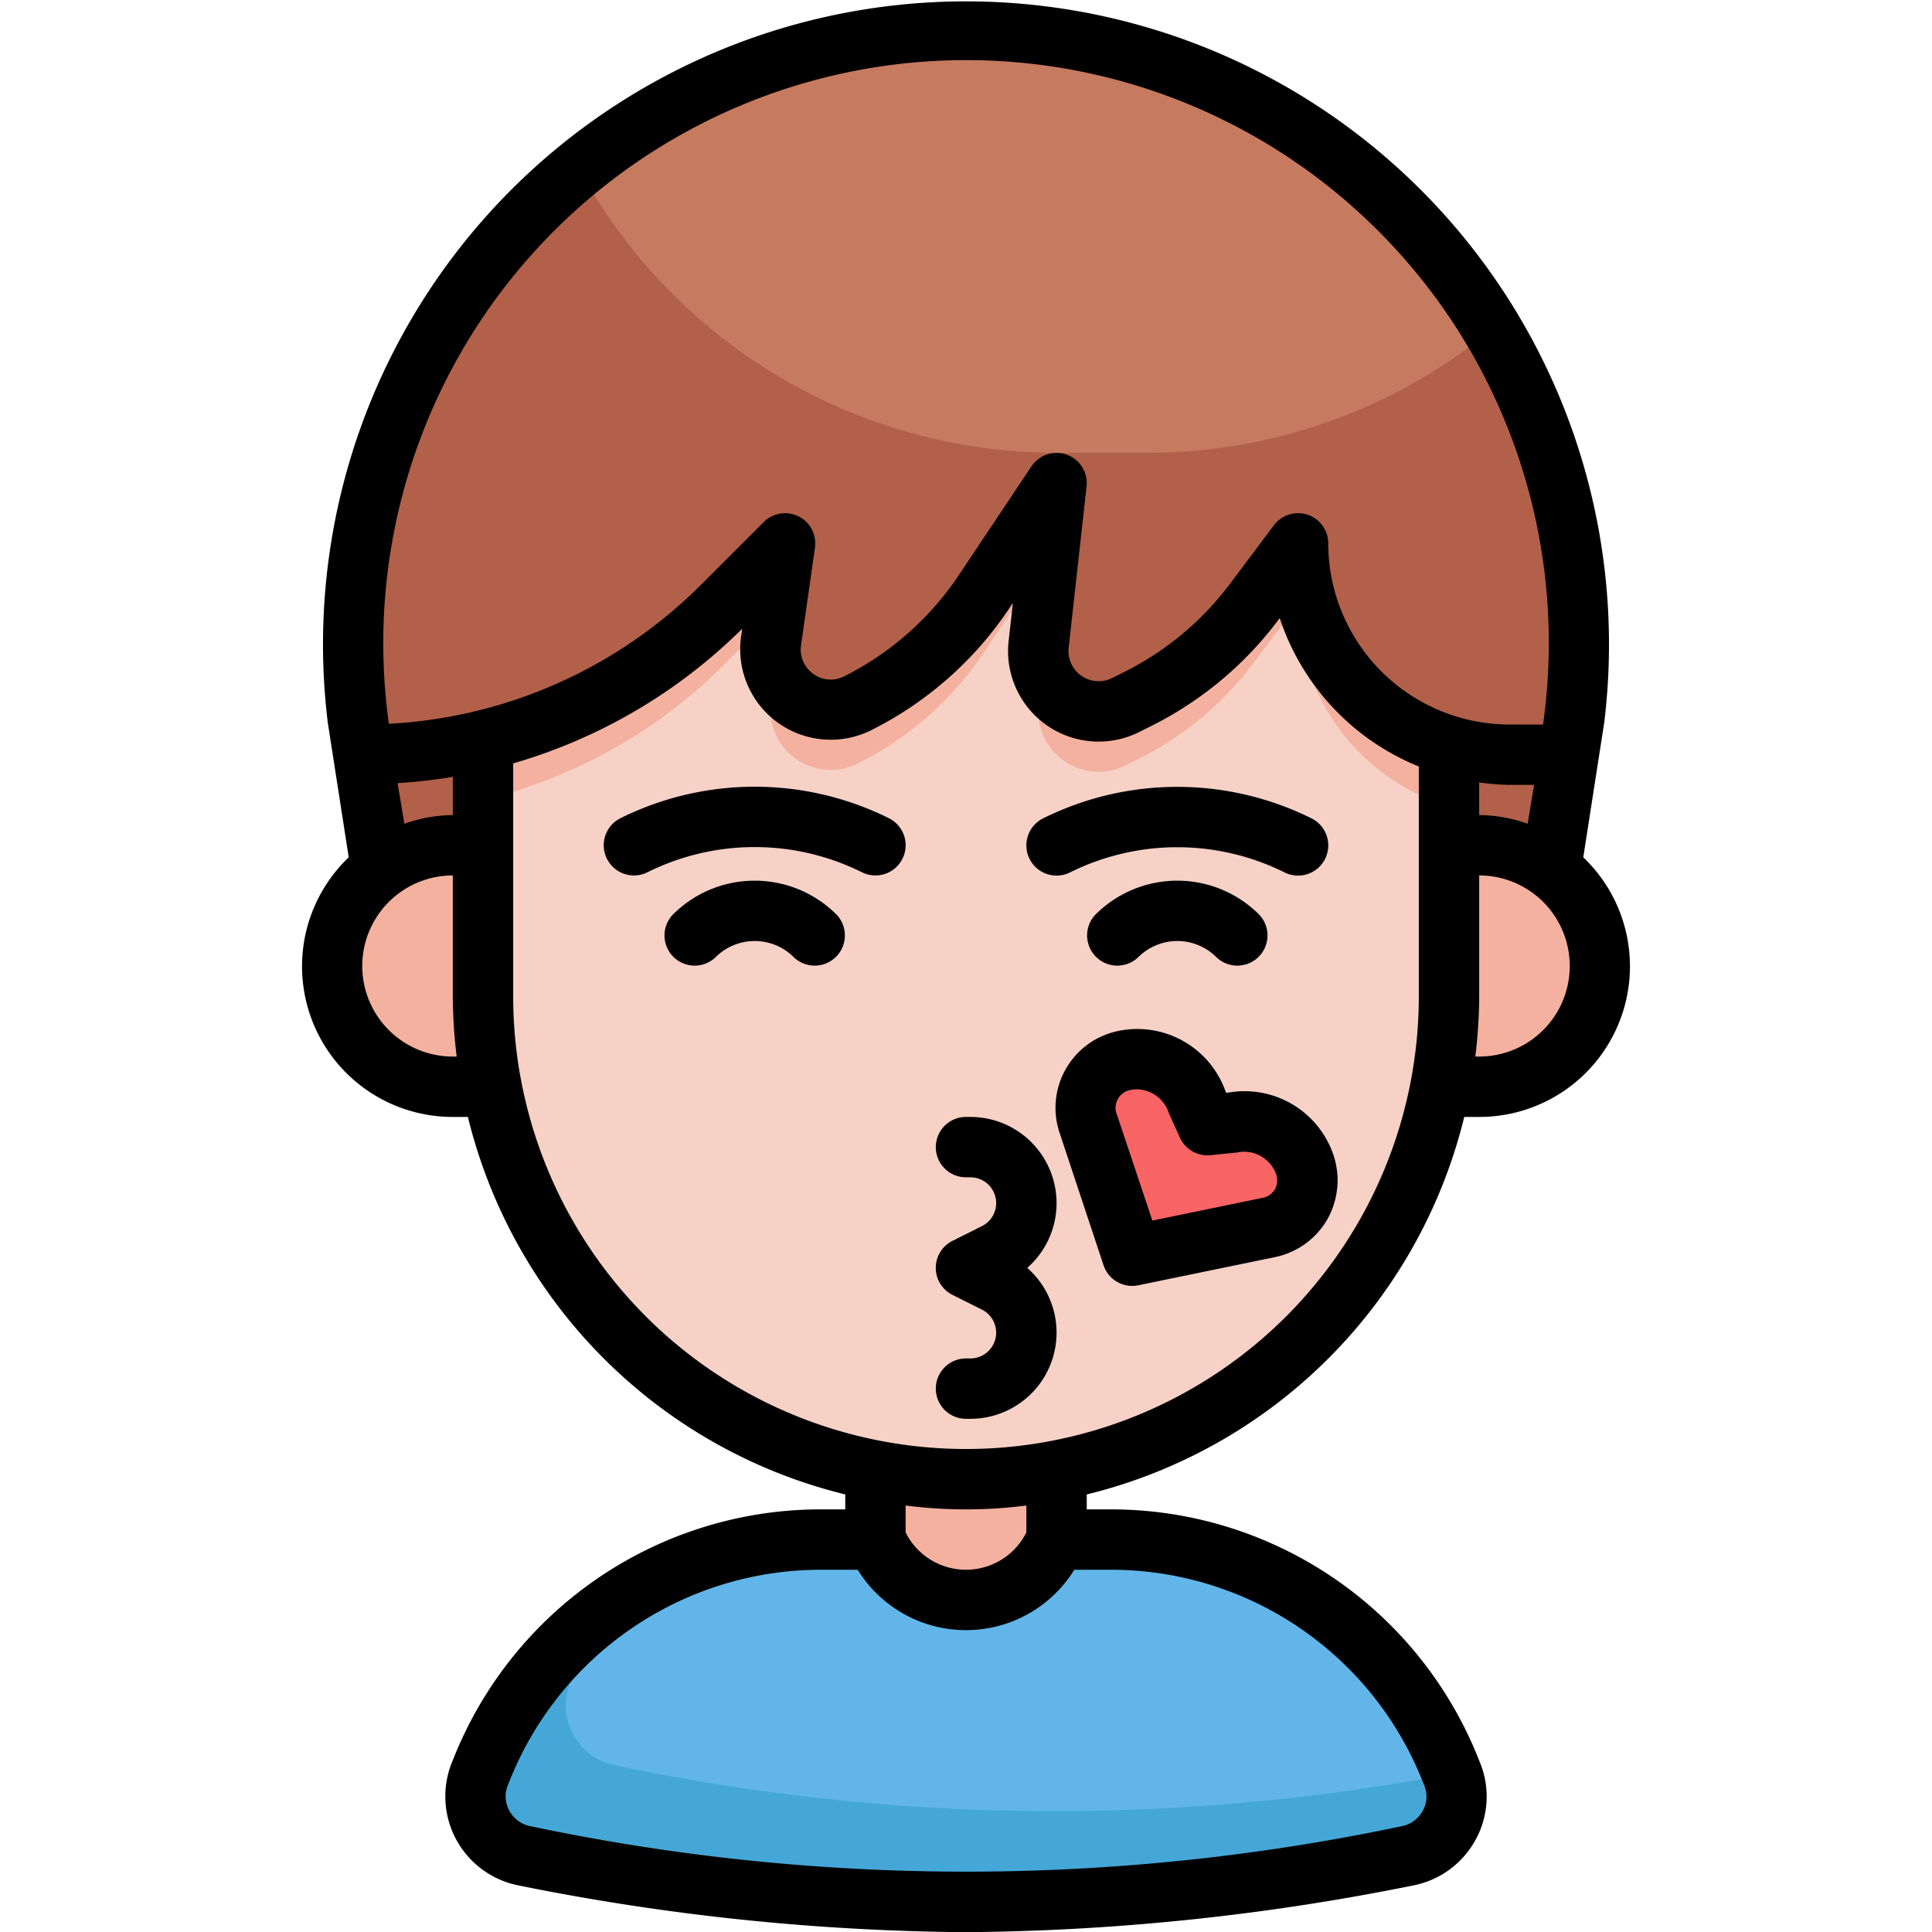
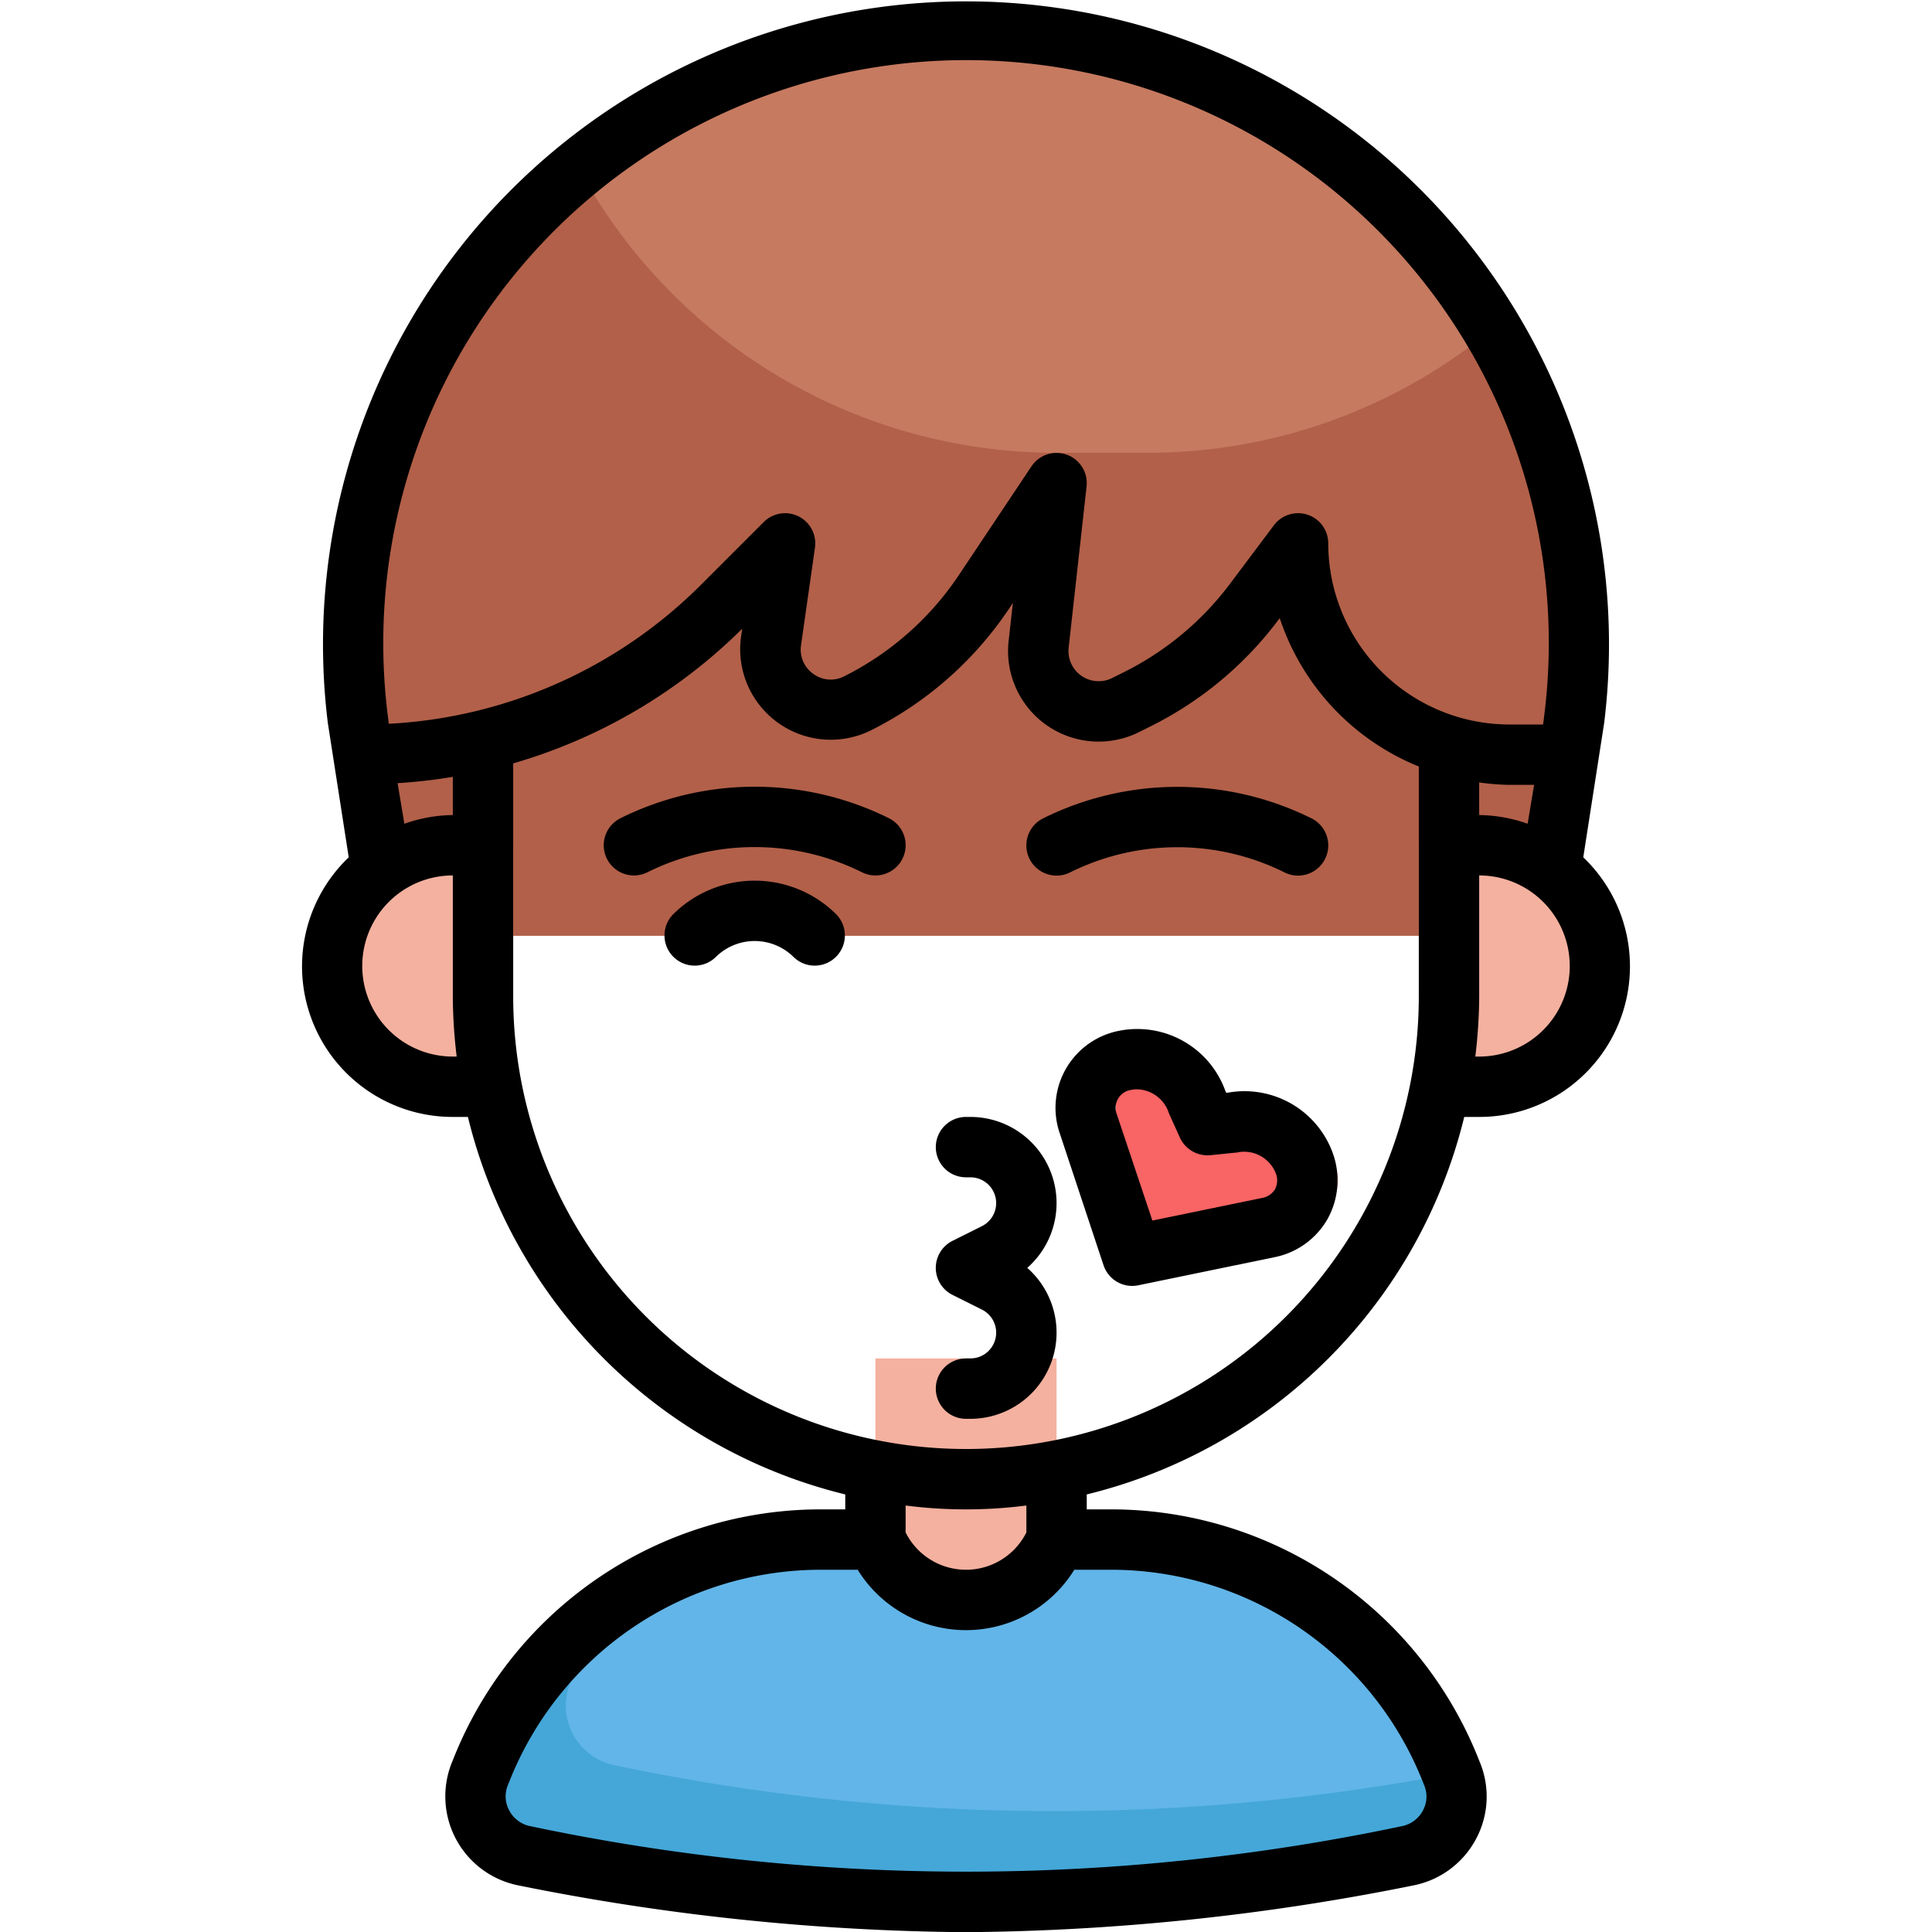
<svg xmlns="http://www.w3.org/2000/svg" viewBox="0 0 64 64" width="512" height="512">
  <g id="Layer_31" data-name="Layer 31">
    <polygon points="51 31 13 31 12 25 16 16 48 16 52 25 51 31" style="fill:#b26049" />
    <path d="M36.769,51H27.231a12.158,12.158,0,0,0-11.288,7.643l-.05.124a2.009,2.009,0,0,0,1.5,2.713,70.989,70.989,0,0,0,29.229,0,2,2,0,0,0,1.493-2.7l-.051-.129A12.166,12.166,0,0,0,36.769,51Z" style="fill:#62b5e8" />
    <path d="M15,28h2a0,0,0,0,1,0,0v8a0,0,0,0,1,0,0H15a4,4,0,0,1-4-4v0a4,4,0,0,1,4-4Z" style="fill:#f4b19f" />
    <path d="M48.1,58.754a70.442,70.442,0,0,1-27.714-.274,2.009,2.009,0,0,1-1.5-2.713l.05-.124a12.142,12.142,0,0,1,1.314-2.437,12.144,12.144,0,0,0-4.314,5.437l-.05.124a2.009,2.009,0,0,0,1.5,2.713,70.989,70.989,0,0,0,29.229,0,2,2,0,0,0,1.493-2.7Z" style="fill:#44a7d8" />
    <path d="M51,28h2a0,0,0,0,1,0,0v8a0,0,0,0,1,0,0H51a4,4,0,0,1-4-4v0a4,4,0,0,1,4-4Z" transform="translate(100 64) rotate(-180)" style="fill:#f4b19f" />
    <path d="M35,45H29v6l.106.211A3.236,3.236,0,0,0,32,53h0a3.236,3.236,0,0,0,2.894-1.789L35,51Z" style="fill:#f4b19f" />
-     <path d="M32,49h0A16,16,0,0,1,16,33V16H48V33A16,16,0,0,1,32,49Z" style="fill:#f7d1c6" />
    <path d="M32,1h0A20.3,20.3,0,0,0,11.853,23.822L12,25h0a16.9,16.9,0,0,0,11.95-4.95L26,18l-.46,3.221a2,2,0,0,0,2.874,2.072h0a10.879,10.879,0,0,0,4.19-3.7L35,16l-.594,5.346a2,2,0,0,0,2.882,2.01l.413-.207a10.886,10.886,0,0,0,3.841-3.205L43,18h0a7,7,0,0,0,7,7h2l.147-1.178A20.3,20.3,0,0,0,32,1Z" style="fill:#c67a60" />
-     <path d="M16,26.5a16.874,16.874,0,0,0,7.95-4.449L26,20l-.46,3.221a2,2,0,0,0,2.874,2.072,10.879,10.879,0,0,0,4.19-3.7L35,18l-.594,5.346a2,2,0,0,0,2.882,2.01l.413-.207a10.886,10.886,0,0,0,3.841-3.205L43,20a7,7,0,0,0,5,6.706V16H16Z" style="fill:#f4b19f" />
    <path d="M40.653,36.5l.347.771.841-.085a2.117,2.117,0,0,1,2.378,1.373A1.6,1.6,0,0,1,43,40.67l-.9.186-3.6.742-1.156-3.487-.29-.872a1.6,1.6,0,0,1,1.221-2.115A2.117,2.117,0,0,1,40.653,36.5Z" style="fill:#f96464" />
    <path d="M38,15H35A18,18,0,0,1,19.168,5.571a20.262,20.262,0,0,0-7.315,18.251L12,25a16.9,16.9,0,0,0,11.95-4.95L26,18l-.46,3.221a2,2,0,0,0,2.874,2.072,10.879,10.879,0,0,0,4.19-3.7L35,16l-.594,5.346a2,2,0,0,0,2.882,2.01l.413-.207a10.886,10.886,0,0,0,3.841-3.205L43,18a7,7,0,0,0,7,7h2l.147-1.178A20.171,20.171,0,0,0,49.433,10.9,17.924,17.924,0,0,1,38,15Z" style="fill:#b26049" />
-     <path d="M37.707,31.707a1.831,1.831,0,0,1,2.586,0,1,1,0,0,0,1.414-1.414,3.832,3.832,0,0,0-5.414,0,1,1,0,0,0,1.414,1.414Z" />
    <path d="M35.447,28.9a7.979,7.979,0,0,1,7.106,0,1,1,0,1,0,.894-1.79,9.993,9.993,0,0,0-8.894,0,1,1,0,0,0,.894,1.79Z" />
    <path d="M22.293,30.293a1,1,0,0,0,1.414,1.414,1.831,1.831,0,0,1,2.586,0,1,1,0,0,0,1.414-1.414A3.832,3.832,0,0,0,22.293,30.293Z" />
    <path d="M29.447,27.105a9.993,9.993,0,0,0-8.894,0,1,1,0,0,0,.894,1.79,7.979,7.979,0,0,1,7.106,0,1,1,0,1,0,.894-1.79Z" />
    <path d="M32.146,47a2.855,2.855,0,0,0,1.883-5,2.855,2.855,0,0,0-1.883-5H32a1,1,0,0,0,0,2h.146a.854.854,0,0,1,.381,1.618l-.974.487a1,1,0,0,0,0,1.79l.974.487A.854.854,0,0,1,32.146,45H32a1,1,0,0,0,0,2Z" />
    <path d="M40.7,36.192l-.08.008-.032-.072a3.1,3.1,0,0,0-3.51-1.983,2.6,2.6,0,0,0-1.968,3.41l1.446,4.357a1,1,0,0,0,1.151.665l4.5-.928A2.609,2.609,0,0,0,43.966,40.4a2.645,2.645,0,0,0,.2-2.157A3.11,3.11,0,0,0,40.7,36.192Zm1.539,3.2a.628.628,0,0,1-.438.293l-3.627.748L37,36.925a.6.6,0,0,1,.474-.821.871.871,0,0,1,.184-.019,1.135,1.135,0,0,1,1.041.727,1.009,1.009,0,0,0,.038.1l.348.771a1.008,1.008,0,0,0,1.012.584l.841-.085c.035,0,.068-.009.1-.016a1.129,1.129,0,0,1,1.227.708A.633.633,0,0,1,42.234,39.4Z" />
    <path d="M48.505,37H49a4.989,4.989,0,0,0,3.448-8.6l.692-4.449a21.3,21.3,0,1,0-42.28,0l.692,4.449A4.989,4.989,0,0,0,15,37H15.5A17.033,17.033,0,0,0,28,49.505V50h-.769a13.091,13.091,0,0,0-12.215,8.27l-.051.125A3.007,3.007,0,0,0,17.2,62.462,77.623,77.623,0,0,0,32,64.006a77.666,77.666,0,0,0,14.8-1.545,3.005,3.005,0,0,0,2.079-1.513,2.975,2.975,0,0,0,.156-2.54l-.053-.132A13.1,13.1,0,0,0,36.769,50H36v-.495A17.033,17.033,0,0,0,48.505,37ZM49,35h-.128A17.138,17.138,0,0,0,49,33V29a3,3,0,0,1,0,6Zm0-8V25.919A8.043,8.043,0,0,0,50,26h.819l-.214,1.288A4.948,4.948,0,0,0,49,27ZM17.528,8.529A19.3,19.3,0,0,1,51.155,23.7l-.038.3H50a6.006,6.006,0,0,1-6-6,1,1,0,0,0-.684-.949A1.019,1.019,0,0,0,43,17a1,1,0,0,0-.8.4l-1.458,1.944a9.941,9.941,0,0,1-3.488,2.911l-.413.206a1,1,0,0,1-1.441-1l.594-5.347a1,1,0,0,0-1.826-.665l-2.4,3.595a9.9,9.9,0,0,1-3.8,3.358.973.973,0,0,1-1.032-.083.985.985,0,0,1-.4-.952l.46-3.221a1,1,0,0,0-1.7-.849l-2.05,2.05A15.783,15.783,0,0,1,12.88,23.976l-.035-.278A19.308,19.308,0,0,1,17.528,8.529ZM13.171,25.943A17.889,17.889,0,0,0,15,25.734V27a4.948,4.948,0,0,0-1.605.288ZM15,35a3,3,0,0,1,0-6v4a17.138,17.138,0,0,0,.128,2Zm2-2V25.288a17.8,17.8,0,0,0,7.586-4.46l-.036.252a3,3,0,0,0,4.311,3.108,11.912,11.912,0,0,0,4.575-4.039l.117-.175-.141,1.261a3,3,0,0,0,4.323,3.015l.413-.206a11.943,11.943,0,0,0,4.194-3.5l.051-.067A8.023,8.023,0,0,0,47,25.391V33a15,15,0,0,1-30,0ZM47.133,59.026l.049.12a.974.974,0,0,1-.052.841,1.01,1.01,0,0,1-.7.509,69.9,69.9,0,0,1-28.855,0,1.011,1.011,0,0,1-.7-.511.977.977,0,0,1-.053-.846l.051-.126A11.1,11.1,0,0,1,27.231,52h1.181a4.218,4.218,0,0,0,7.176,0h1.181A11.109,11.109,0,0,1,47.133,59.026ZM34,50.764a2.236,2.236,0,0,1-4,0v-.892a15.689,15.689,0,0,0,4,0Z" />
  </g>
</svg>